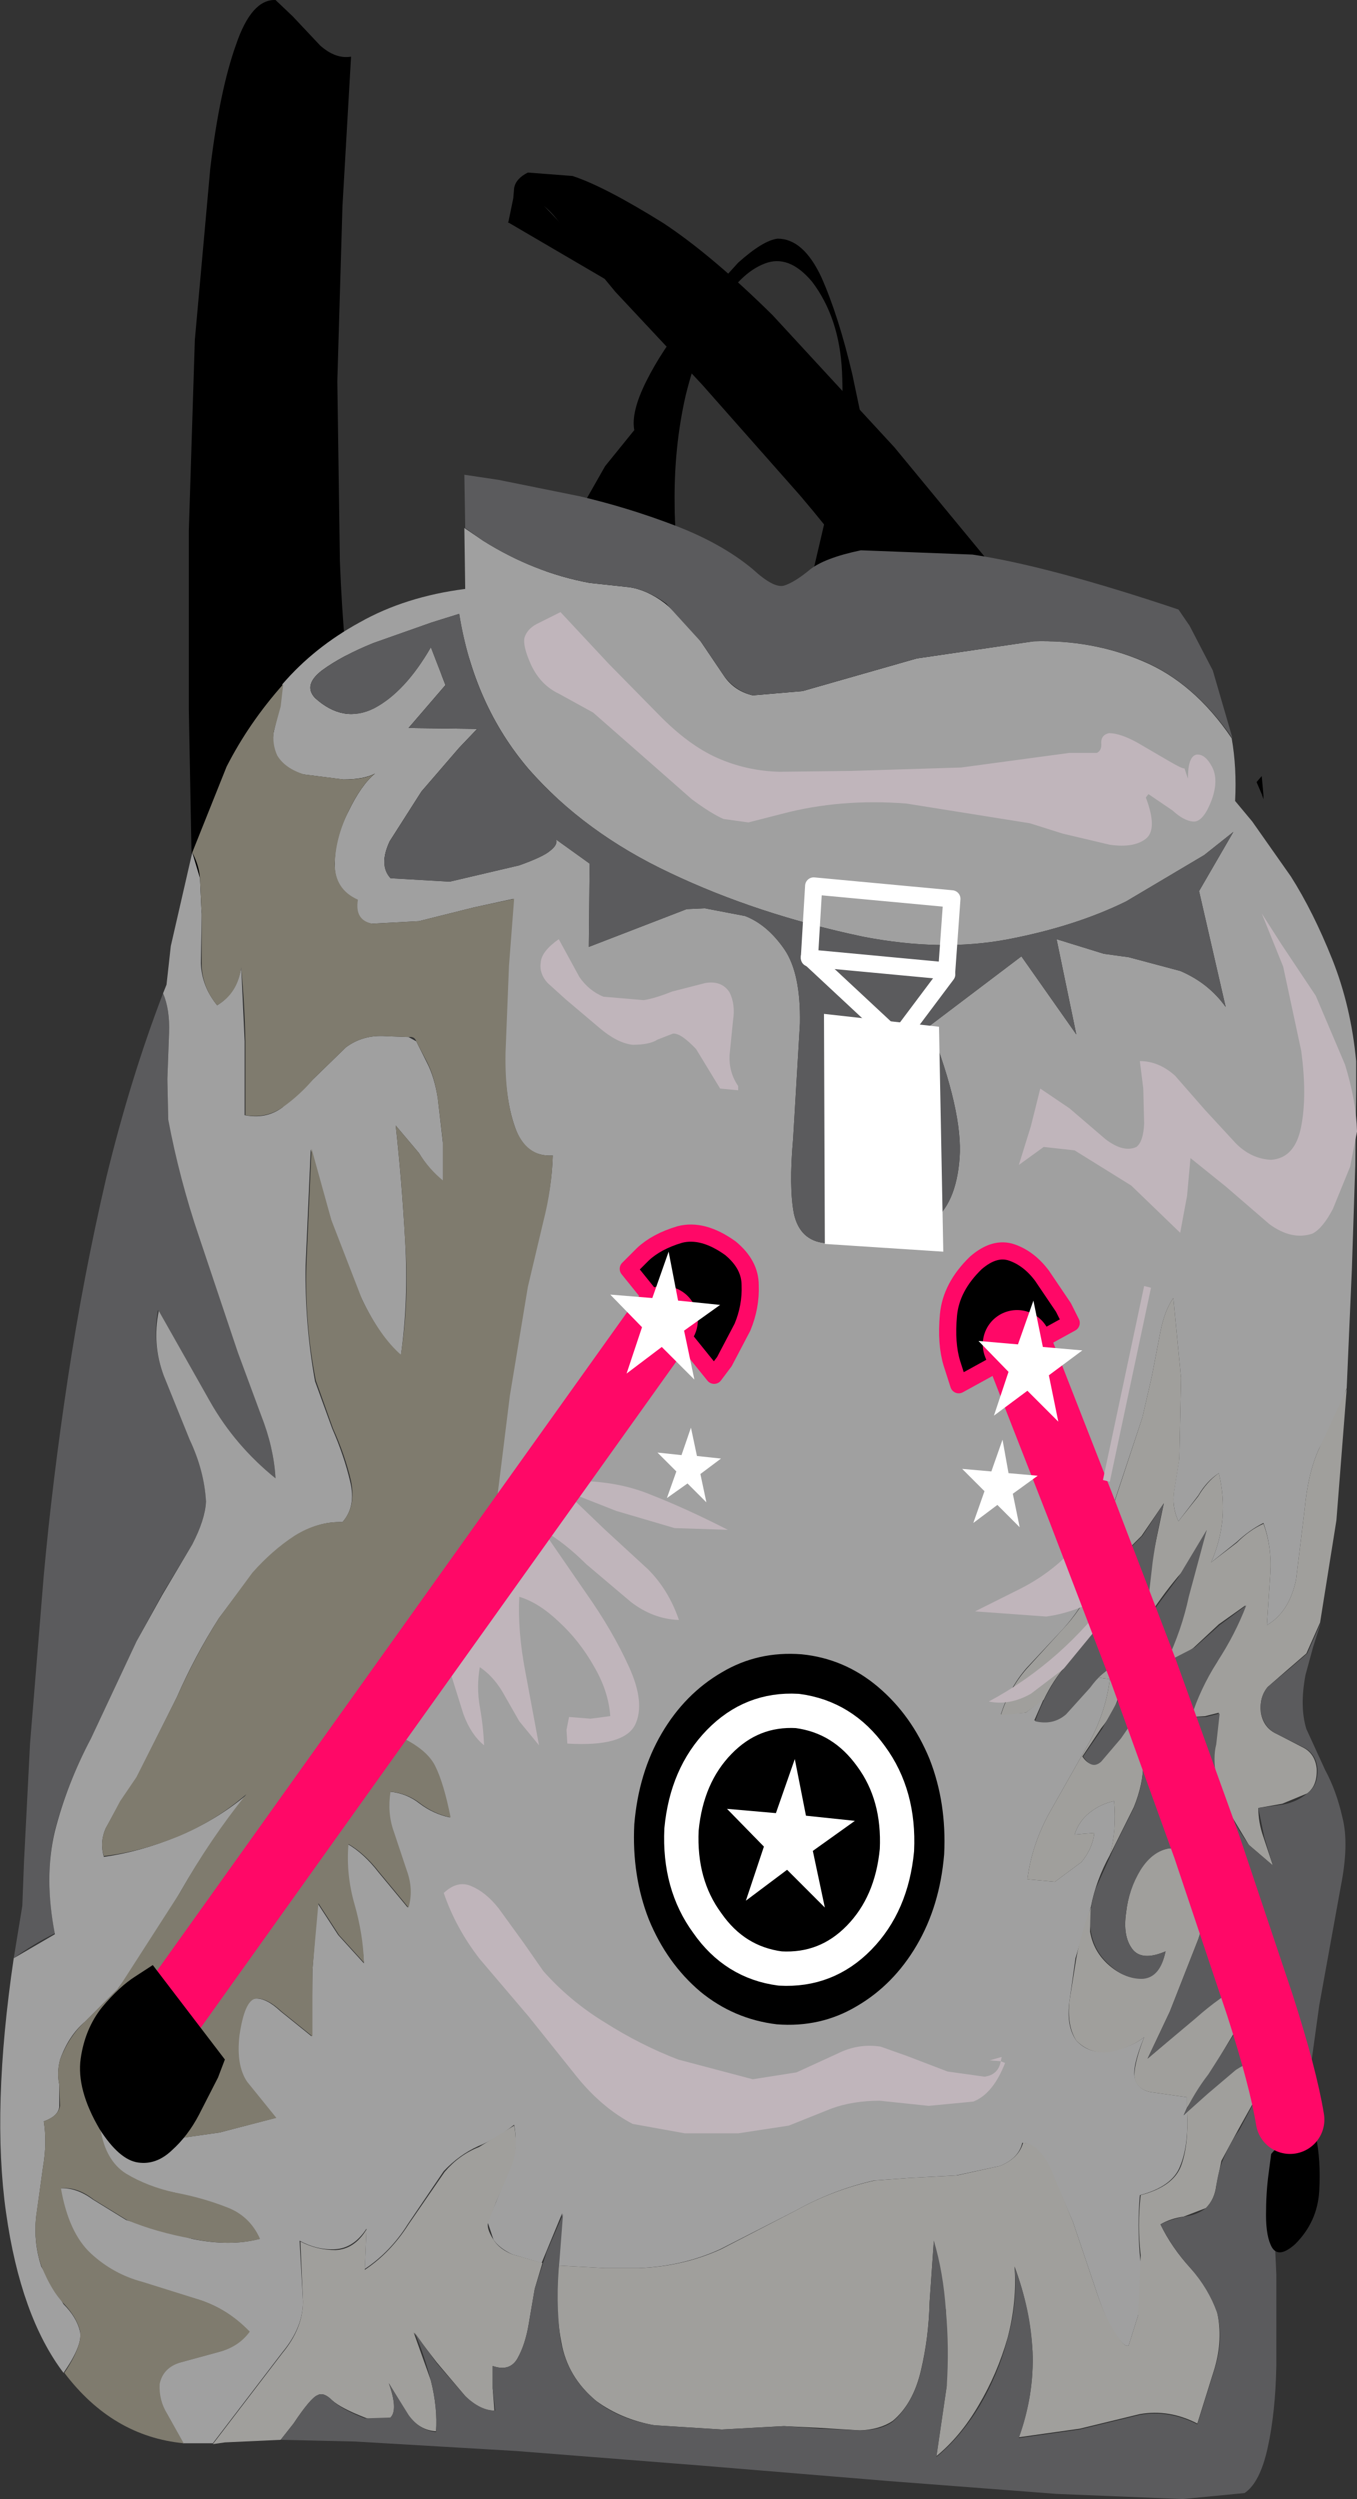
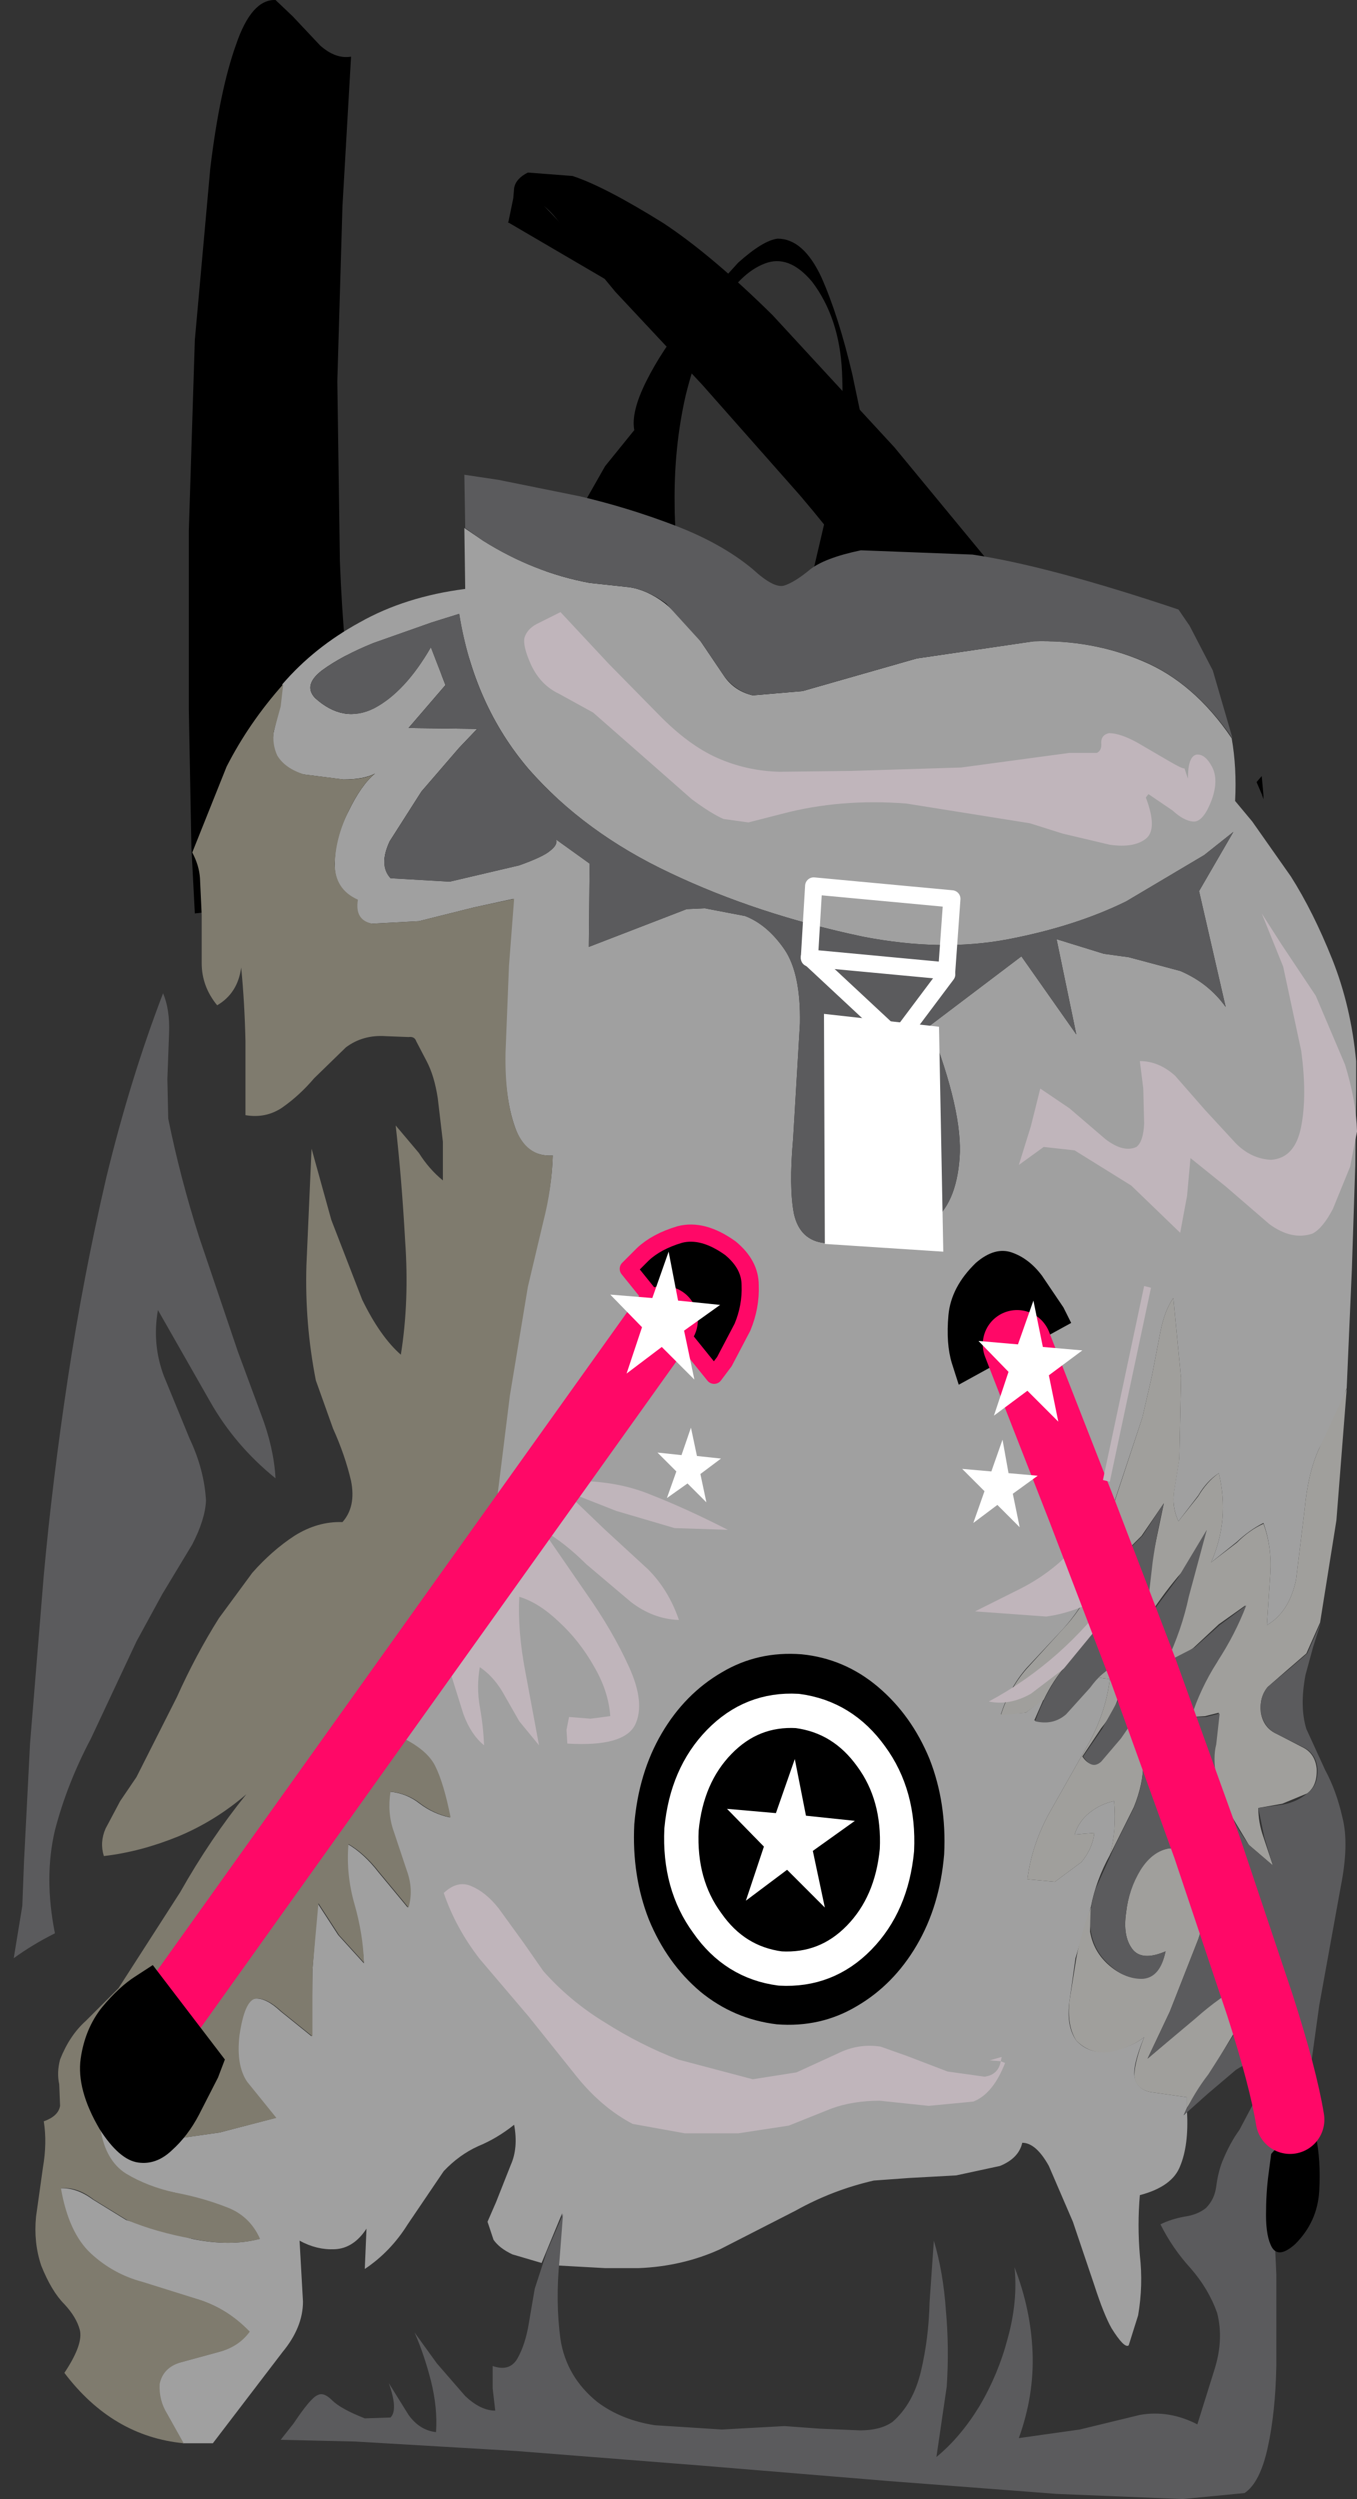
<svg xmlns="http://www.w3.org/2000/svg" height="145.55px" width="79.05px">
  <rect width="100%" height="100%" fill="#333333" stroke="none" />
  <g transform="matrix(1.0, 0.0, 0.0, 1.0, 39.5, 72.75)">
    <path d="M12.6 -46.7 L19.2 -38.7 24.05 -32.4 25.95 -29.85 15.2 -31.0 Q14.4 -33.85 12.2 -37.15 10.0 -40.5 7.1 -43.9 L1.4 -50.35 -3.65 -55.75 -6.5 -59.2 Q-7.65 -60.95 -8.4 -61.0 -9.15 -61.0 -9.5 -60.45 L-9.9 -59.75 -9.6 -61.2 -9.55 -61.8 Q-9.45 -62.35 -8.75 -62.7 L-6.15 -62.5 Q-4.3 -61.9 -0.85 -59.75 1.95 -57.9 5.5 -54.4 L12.6 -46.7" fill="#000000" fill-rule="evenodd" stroke="none" />
    <path d="M9.55 -51.1 Q9.4 -54.25 7.8 -56.35 6.45 -57.95 5.05 -57.4 3.6 -56.85 2.4 -54.8 1.2 -52.75 0.45 -49.75 -0.25 -46.7 -0.2 -43.35 -0.2 -39.95 0.9 -36.75 L7.15 -37.15 7.85 -39.4 9.1 -44.75 Q9.7 -47.9 9.55 -51.1 M-27.25 -62.95 Q-26.7 -67.5 -25.75 -70.15 -24.85 -72.8 -23.45 -72.75 L-22.45 -71.8 -20.85 -70.1 Q-19.95 -69.3 -19.05 -69.45 L-19.55 -60.75 -19.85 -50.55 -19.7 -40.05 Q-19.5 -34.85 -18.85 -30.45 L-9.1 -36.2 -8.55 -35.2 -7.45 -33.25 -6.5 -32.05 Q-6.15 -31.85 -6.5 -33.3 -6.8 -34.75 -8.2 -38.65 L-4.25 -45.6 -2.55 -47.7 Q-2.75 -48.75 -1.85 -50.55 -0.95 -52.35 0.55 -54.2 L3.5 -57.45 Q4.95 -58.75 5.8 -58.85 7.3 -58.85 8.35 -56.6 9.35 -54.35 10.15 -50.95 L11.6 -44.05 Q12.3 -40.6 13.15 -38.15 14.0 -35.7 15.25 -35.4 16.5 -35.05 18.35 -37.95 L17.45 -31.95 Q17.05 -30.15 16.4 -29.8 L14.5 -29.9 11.0 -30.65 5.15 -30.45 Q0.95 -29.7 -3.3 -28.1 L-11.8 -24.65 Q-16.0 -22.85 -20.15 -21.4 -24.25 -19.95 -28.15 -19.55 L-28.35 -23.4 -28.5 -31.4 -28.5 -41.85 -28.15 -52.95 -27.25 -62.95" fill="#000000" fill-rule="evenodd" stroke="none" />
    <path d="M20.0 -17.05 L23.2 -12.5 22.05 -18.05 24.8 -17.2 26.25 -17.0 29.25 -16.2 Q30.9 -15.5 31.9 -14.1 L30.35 -20.85 32.35 -24.3 30.65 -22.95 26.1 -20.25 Q23.15 -18.8 19.25 -18.05 15.35 -17.3 10.75 -18.2 4.6 -19.5 -0.45 -21.9 -5.45 -24.25 -8.7 -27.95 -11.9 -31.7 -12.75 -37.0 L-14.35 -36.5 -17.75 -35.3 Q-19.6 -34.55 -20.75 -33.7 -21.85 -32.85 -21.15 -32.1 -19.5 -30.6 -17.7 -31.5 -15.9 -32.45 -14.4 -35.05 L-13.55 -32.85 -15.7 -30.35 -11.7 -30.3 -12.75 -29.2 -14.95 -26.65 -16.8 -23.75 Q-17.45 -22.35 -16.75 -21.6 L-13.3 -21.4 -9.25 -22.35 Q-7.85 -22.85 -7.45 -23.2 -7.0 -23.55 -7.1 -23.85 L-5.15 -22.45 -5.2 -17.6 0.5 -19.8 1.55 -19.85 3.9 -19.4 Q5.2 -18.9 6.2 -17.45 7.15 -16.05 7.1 -13.15 L6.7 -6.4 Q6.45 -3.6 6.75 -2.05 7.1 -0.5 8.55 -0.35 L11.5 -0.3 Q13.3 -0.45 14.75 -1.55 16.2 -2.6 16.4 -5.3 16.6 -8.0 14.65 -13.0 L20.0 -17.05 M-12.4 -38.45 L-12.45 -42.0 -11.35 -41.25 Q-8.4 -39.4 -5.15 -38.8 L-2.85 -38.55 Q-1.8 -38.4 -0.75 -37.6 0.6 -36.45 1.35 -35.35 L2.7 -33.35 Q3.3 -32.5 4.35 -32.25 L7.25 -32.5 13.9 -34.4 20.7 -35.4 Q24.1 -35.5 27.05 -34.25 30.05 -33.0 32.25 -29.75 32.55 -28.05 32.45 -26.1 L33.45 -24.9 35.7 -21.7 Q37.0 -19.65 38.1 -16.9 39.2 -14.15 39.5 -10.95 L39.5 -9.3 39.45 -4.9 39.25 1.2 38.95 8.1 Q38.35 9.85 37.35 11.6 36.7 13.0 36.5 15.15 L36.0 19.25 Q35.6 21.15 34.3 21.9 L34.5 18.9 Q34.6 17.35 34.1 15.95 33.3 16.35 32.55 17.05 L31.05 18.25 Q32.15 15.75 31.5 13.05 30.8 13.5 30.3 14.35 L29.15 15.85 Q28.75 15.0 28.9 14.05 L29.2 12.2 29.3 7.5 28.85 2.85 Q28.35 3.55 28.1 4.8 L27.6 7.4 27.05 9.8 25.3 15.05 24.95 15.85 24.6 16.95 24.45 18.3 24.1 19.6 Q23.45 21.0 22.4 22.15 L20.3 24.4 Q19.3 25.55 18.8 27.1 L20.25 27.0 21.3 26.2 20.75 27.45 Q22.0 27.7 22.85 26.8 L24.45 24.95 25.15 25.05 Q24.9 27.1 23.8 29.0 L21.65 32.8 Q20.6 34.7 20.35 36.7 L21.95 36.85 23.5 35.7 Q24.15 34.9 24.25 34.0 L23.65 34.05 23.1 34.1 Q23.35 33.3 24.0 32.8 24.65 32.3 25.4 32.15 25.55 33.9 25.15 35.3 24.35 36.75 24.05 38.3 L23.15 41.3 22.8 43.8 Q22.6 45.25 23.2 46.1 24.0 46.95 25.2 46.7 26.4 46.5 27.15 45.9 26.45 47.6 26.6 48.25 26.75 48.95 27.55 49.1 L29.65 49.4 29.65 50.0 29.45 50.45 29.65 50.25 Q29.75 52.2 29.25 53.4 28.8 54.6 26.9 55.1 26.75 56.85 26.9 58.6 27.1 60.35 26.8 62.1 L26.25 63.85 Q26.0 64.05 25.25 62.85 24.8 62.05 24.25 60.35 L23.0 56.65 21.6 53.4 Q20.85 52.05 20.05 52.05 19.85 52.95 18.75 53.4 L16.2 53.95 13.45 54.1 11.4 54.25 Q9.0 54.8 6.85 56.0 L2.45 58.25 Q0.25 59.25 -2.3 59.35 L-4.25 59.35 -6.95 59.2 -6.95 58.75 -6.75 56.15 -7.95 59.05 -9.65 58.55 Q-10.4 58.2 -10.75 57.7 L-11.1 56.65 -10.6 55.5 -9.75 53.35 Q-9.3 52.35 -9.55 51.0 -10.55 51.8 -11.65 52.25 -12.75 52.75 -13.65 53.7 L-15.75 56.8 Q-16.75 58.4 -18.25 59.4 L-18.15 57.05 Q-18.9 58.2 -20.0 58.25 -21.05 58.3 -22.05 57.75 L-21.85 61.3 Q-21.85 62.8 -23.05 64.25 L-27.1 69.55 -28.85 69.55 -29.8 67.85 Q-30.3 67.05 -30.25 66.1 -30.05 65.15 -29.05 64.85 L-26.85 64.25 Q-25.65 63.95 -25.0 63.05 -26.2 61.75 -27.9 61.2 L-31.25 60.2 Q-32.95 59.7 -34.25 58.5 -35.55 57.3 -36.0 54.7 -35.05 54.65 -34.1 55.35 L-32.15 56.55 -28.3 57.65 Q-26.1 58.1 -24.4 57.65 -25.0 56.3 -26.35 55.8 L-29.35 54.95 Q-30.95 54.65 -32.2 53.85 -33.4 53.1 -33.7 51.25 -32.45 52.1 -30.55 52.0 L-26.7 51.45 -23.45 50.6 -25.15 48.5 Q-25.8 47.55 -25.6 45.8 -25.3 43.75 -24.65 43.65 -24.0 43.6 -23.15 44.4 L-21.35 45.85 -21.3 42.0 -21.0 38.1 -19.8 39.95 -18.3 41.6 Q-18.4 39.9 -18.9 38.15 -19.4 36.4 -19.25 34.65 -18.3 35.2 -17.45 36.3 L-15.75 38.35 Q-15.45 37.3 -15.85 36.2 L-16.6 33.95 Q-17.0 32.85 -16.8 31.6 -15.8 31.7 -15.05 32.3 -14.25 32.9 -13.3 33.1 -13.65 31.1 -14.2 30.1 -14.7 29.15 -16.35 28.4 -15.35 27.8 -15.35 27.3 -15.4 26.8 -15.75 26.35 L-16.15 25.4 -16.05 24.15 -15.7 23.25 -14.65 21.9 -12.75 19.8 Q-11.95 18.9 -11.4 17.8 -10.85 16.75 -10.65 15.0 L-9.85 8.55 -8.8 2.2 -7.9 -1.6 Q-7.35 -3.55 -7.3 -5.45 -8.9 -5.35 -9.5 -7.1 -10.1 -8.8 -10.1 -11.45 L-9.9 -16.5 -9.6 -20.4 -11.9 -19.9 -15.1 -19.1 -17.85 -18.95 Q-18.9 -19.15 -18.7 -20.35 -20.05 -20.95 -20.0 -22.45 -20.0 -23.95 -19.2 -25.5 -18.45 -27.05 -17.65 -27.7 -18.3 -27.35 -19.5 -27.35 L-21.85 -27.65 Q-22.95 -28.0 -23.4 -28.75 -23.7 -29.4 -23.55 -30.15 L-23.2 -31.6 -23.05 -32.9 Q-21.2 -35.05 -18.55 -36.5 -15.9 -38.0 -12.4 -38.45" fill="#a0a0a0" fill-rule="evenodd" stroke="none" />
    <path d="M34.1 -26.45 L34.0 -26.5 33.7 -27.2 34.0 -27.55 34.1 -26.45" fill="#000000" fill-rule="evenodd" stroke="none" />
    <path d="M34.1 -26.2 L34.0 -26.5 34.1 -26.45 34.1 -26.2" fill="#000000" fill-rule="evenodd" stroke="none" />
    <path d="M32.3 -29.75 Q30.05 -33.0 27.1 -34.25 24.1 -35.5 20.75 -35.4 L13.9 -34.4 7.25 -32.5 4.35 -32.25 Q3.35 -32.5 2.7 -33.35 L1.35 -35.35 -0.7 -37.6 Q-1.8 -38.4 -2.85 -38.55 L-5.15 -38.8 Q-8.4 -39.4 -11.35 -41.25 L-12.4 -42.0 -12.45 -45.1 -10.45 -44.8 -5.75 -43.85 Q-2.95 -43.2 -0.2 -42.15 2.55 -41.1 4.35 -39.6 5.6 -38.45 6.2 -38.65 6.8 -38.85 7.65 -39.55 8.5 -40.25 10.65 -40.7 L17.15 -40.45 Q21.55 -39.8 29.15 -37.25 L29.8 -36.3 31.15 -33.7 32.3 -29.75" fill="#5b5b5d" fill-rule="evenodd" stroke="none" />
    <path d="M38.95 8.15 L38.35 15.8 37.4 21.75 36.6 23.55 35.5 24.5 34.35 25.5 Q33.85 26.1 33.95 27.0 34.1 27.9 34.9 28.25 L36.35 29.0 Q37.1 29.35 37.2 30.25 37.25 31.25 36.65 31.7 L35.2 32.3 33.8 32.55 Q33.8 33.4 34.1 34.25 L34.65 35.9 33.25 34.7 32.05 32.7 31.3 30.75 Q31.1 29.6 31.3 28.85 L31.5 27.0 30.7 27.2 29.85 27.25 Q30.35 25.65 31.4 24.05 L33.05 20.75 31.5 21.85 30.05 23.2 Q29.3 23.8 28.4 24.0 29.3 22.15 29.7 20.2 30.1 18.3 30.8 16.35 30.15 17.95 29.1 19.1 28.1 20.3 27.25 21.65 27.35 19.95 27.6 18.15 L28.3 14.8 27.0 16.7 25.5 18.2 25.5 17.7 Q24.9 18.1 24.8 18.45 L24.8 19.25 24.9 20.2 24.8 21.35 24.65 21.8 24.05 22.45 22.6 24.25 Q21.85 25.1 21.3 26.25 L20.25 27.0 18.8 27.15 Q19.3 25.6 20.3 24.45 L22.4 22.15 Q23.45 21.05 24.1 19.65 L24.45 18.35 24.6 17.0 24.95 15.85 25.3 15.1 27.05 9.8 27.6 7.4 28.1 4.8 Q28.35 3.55 28.85 2.85 L29.3 7.5 29.2 12.25 28.9 14.1 Q28.75 15.0 29.15 15.85 L30.3 14.4 Q30.8 13.55 31.5 13.05 32.15 15.75 31.05 18.25 L32.55 17.1 Q33.3 16.35 34.1 16.0 34.6 17.35 34.5 18.9 L34.3 21.9 Q35.6 21.15 36.0 19.25 L36.5 15.15 Q36.7 13.0 37.35 11.6 L38.95 8.15" fill="#a09f9c" fill-rule="evenodd" stroke="none" />
    <path d="M27.1 29.9 Q27.1 31.15 26.55 32.5 L25.15 35.3 Q25.55 33.85 25.4 32.15 24.65 32.3 24.0 32.8 23.35 33.3 23.1 34.1 L23.65 34.05 24.25 34.0 Q24.15 34.9 23.5 35.7 L21.95 36.85 20.35 36.7 Q20.6 34.7 21.65 32.8 L23.8 29.0 Q24.9 27.1 25.15 25.05 L24.45 24.95 25.4 24.2 Q25.95 25.15 25.65 26.1 25.35 27.05 24.65 27.9 L23.55 29.55 Q24.05 30.3 24.65 29.8 L25.75 28.45 26.65 27.2 27.1 29.9" fill="#a09f9c" fill-rule="evenodd" stroke="none" />
    <path d="M30.3 40.2 L28.65 44.4 27.35 47.15 30.15 44.75 Q31.5 43.55 33.1 42.7 33.05 44.3 32.45 45.55 L31.1 47.8 29.65 50.0 29.65 49.4 27.55 49.1 Q26.75 48.95 26.6 48.3 26.5 47.6 27.15 45.9 26.4 46.5 25.2 46.75 24.05 46.95 23.2 46.1 22.65 45.25 22.8 43.8 L23.2 41.3 Q23.5 39.7 24.05 38.35 L24.0 39.75 Q24.2 40.95 25.15 41.75 26.1 42.55 27.1 42.45 28.05 42.4 28.4 40.9 27.0 41.5 26.45 40.75 25.9 40.0 26.1 38.65 26.25 37.3 26.9 36.15 27.6 35.05 28.6 34.9 30.6 34.85 30.85 36.4 31.05 37.95 30.3 40.2" fill="#a09f9c" fill-rule="evenodd" stroke="none" />
-     <path d="M-9.55 51.05 Q-9.3 52.4 -9.7 53.4 L-10.6 55.5 -11.05 56.65 Q-11.2 57.0 -10.75 57.7 -10.4 58.25 -9.65 58.55 L-7.9 59.05 -8.35 60.55 -8.7 62.6 Q-8.9 63.8 -9.35 64.6 -9.8 65.4 -10.8 65.05 L-10.8 66.35 -10.7 67.65 Q-11.55 67.65 -12.4 66.8 L-14.05 64.85 -15.4 63.1 -14.4 65.9 Q-14.0 67.5 -14.1 68.85 -15.05 68.8 -15.75 67.9 L-16.85 66.05 Q-16.3 67.6 -16.75 68.05 -17.2 68.45 -18.25 68.05 -19.65 67.5 -20.15 67.05 -20.65 66.55 -21.0 66.75 -21.4 66.9 -22.4 68.4 L-23.15 69.35 -26.4 69.5 -27.1 69.6 -23.05 64.3 Q-21.85 62.85 -21.85 61.3 L-22.0 57.8 Q-21.05 58.3 -19.95 58.3 -18.85 58.25 -18.15 57.1 L-18.25 59.45 Q-16.75 58.45 -15.7 56.8 L-13.6 53.75 Q-12.75 52.75 -11.6 52.3 L-9.55 51.05" fill="#a09f9c" fill-rule="evenodd" stroke="none" />
-     <path d="M33.6 49.55 L32.65 51.25 31.65 53.1 31.35 54.55 Q31.25 55.35 30.75 55.85 L29.45 56.35 Q28.7 56.45 28.1 56.8 28.75 58.15 29.85 59.35 30.9 60.5 31.4 61.9 31.75 63.5 31.25 65.2 L30.25 68.4 Q28.6 67.55 26.9 67.85 L23.4 68.7 19.85 69.2 Q20.75 66.7 20.65 64.2 20.5 61.7 19.6 59.25 19.75 61.3 19.2 63.4 18.6 65.5 17.5 67.35 16.45 69.15 15.05 70.3 L15.65 66.2 15.6 61.8 14.9 57.75 14.65 61.35 Q14.6 63.4 14.15 65.3 13.7 67.25 12.5 68.25 11.75 68.75 10.6 68.8 L8.2 68.65 6.15 68.55 2.55 68.75 -1.4 68.5 Q-3.3 68.15 -4.75 67.1 -6.45 65.7 -6.8 63.65 -7.2 61.6 -6.95 59.2 L-4.25 59.35 -2.25 59.35 Q0.3 59.25 2.5 58.25 L6.85 56.0 Q9.0 54.8 11.45 54.25 L13.45 54.1 16.25 53.95 18.75 53.4 Q19.85 52.95 20.1 52.05 20.9 52.05 21.65 53.4 L23.0 56.65 24.25 60.35 Q24.8 62.05 25.3 62.85 26.0 64.05 26.25 63.85 L26.8 62.1 26.95 58.6 Q26.75 56.85 26.95 55.1 28.85 54.6 29.3 53.4 29.75 52.2 29.65 50.25 L31.8 48.3 Q33.05 47.25 34.1 47.15 34.05 48.65 33.6 49.55" fill="#a09f9c" fill-rule="evenodd" stroke="none" />
    <path d="M-2.75 20.55 L-5.35 18.35 Q-6.6 17.1 -7.9 16.35 L-5.35 20.05 Q-3.8 22.25 -2.85 24.35 -1.9 26.45 -2.5 27.7 -3.15 29.0 -6.45 28.8 L-6.5 28.0 -6.35 27.25 -5.1 27.35 -3.95 27.2 Q-4.05 25.75 -4.9 24.3 -5.75 22.8 -6.95 21.7 -8.1 20.6 -9.25 20.25 -9.35 22.25 -8.9 24.6 L-8.1 28.9 -9.25 27.5 -10.25 25.75 Q-10.8 24.85 -11.55 24.35 -11.75 25.5 -11.55 26.65 -11.35 27.75 -11.3 28.9 -12.05 28.3 -12.5 27.1 L-13.25 24.7 -14.05 24.5 Q-14.15 22.7 -13.3 21.55 -12.45 20.4 -11.2 19.55 L-8.95 17.85 Q-8.25 17.2 -8.05 16.75 L-7.9 16.35 -7.8 15.85 -7.35 14.5 -6.65 12.95 Q-6.35 12.35 -5.2 12.55 L-6.35 13.5 Q-3.65 13.45 -1.6 14.3 0.45 15.1 2.9 16.35 L-0.2 16.25 -3.6 15.25 -6.65 14.05 -4.25 16.35 -1.75 18.65 Q-0.55 19.85 0.05 21.6 -1.45 21.55 -2.75 20.55" fill="#c0b5bb" fill-rule="evenodd" stroke="none" />
    <path d="M23.75 16.15 L23.65 16.35 23.9 16.75 24.25 17.0 Q24.5 18.3 25.1 18.95 L25.8 20.15 Q25.9 20.75 24.8 22.1 L22.85 24.15 20.55 25.9 Q19.3 26.6 18.1 26.35 22.4 24.05 25.45 19.85 23.35 21.15 21.45 21.4 L17.3 21.1 19.9 19.8 Q21.1 19.2 22.1 18.35 23.0 17.6 23.75 16.15" fill="#c0b5bb" fill-rule="evenodd" stroke="none" />
    <path d="M-6.7 56.15 L-6.35 53.55 -5.7 51.55 Q-5.6 52.65 -5.9 53.85 L-6.7 56.15" fill="#a0a0a0" fill-rule="evenodd" stroke="none" />
    <path d="M38.6 37.15 L37.35 44.05 36.65 49.1 36.4 51.1 34.5 53.6 34.65 55.4 34.85 59.7 34.85 65.05 Q34.8 67.75 34.35 69.8 33.9 71.85 33.0 72.45 L29.4 72.8 22.05 72.5 12.25 71.75 1.35 70.85 -9.45 70.0 -18.8 69.45 -23.15 69.35 -22.4 68.4 Q-21.4 66.9 -21.0 66.75 -20.65 66.55 -20.15 67.05 -19.65 67.55 -18.25 68.1 L-16.75 68.05 Q-16.3 67.6 -16.85 66.05 L-15.7 67.9 Q-15.05 68.8 -14.1 68.9 -14.0 67.5 -14.4 65.9 -14.8 64.35 -15.35 63.1 L-14.05 64.9 -12.4 66.8 Q-11.5 67.65 -10.65 67.65 L-10.8 66.35 -10.8 65.05 Q-9.8 65.4 -9.35 64.6 -8.9 63.8 -8.7 62.6 L-8.35 60.55 -7.65 58.4 -6.7 56.2 -6.9 58.8 Q-7.15 61.3 -6.85 63.5 -6.5 65.7 -4.7 67.15 -3.3 68.2 -1.35 68.5 L2.55 68.75 6.2 68.55 8.25 68.7 10.6 68.8 Q11.8 68.8 12.5 68.3 13.7 67.25 14.15 65.35 14.6 63.45 14.65 61.35 L14.9 57.75 Q15.45 59.6 15.6 61.8 15.8 64.0 15.65 66.25 L15.05 70.35 Q16.45 69.2 17.55 67.4 18.65 65.55 19.2 63.45 19.8 61.3 19.6 59.3 20.55 61.75 20.65 64.25 20.75 66.75 19.85 69.25 L23.4 68.75 26.9 67.9 Q28.6 67.6 30.25 68.45 L31.25 65.25 Q31.8 63.5 31.4 61.95 30.9 60.55 29.85 59.35 28.8 58.2 28.1 56.8 28.7 56.5 29.5 56.35 30.25 56.25 30.75 55.85 31.25 55.35 31.35 54.6 31.45 53.8 31.7 53.15 32.15 52.05 32.7 51.3 L33.6 49.6 Q34.05 48.65 34.1 47.2 33.35 47.25 32.5 47.8 L30.85 49.2 29.45 50.45 Q30.05 49.15 30.9 48.05 L32.4 45.7 Q33.05 44.45 33.1 42.7 31.55 43.55 30.15 44.8 L27.35 47.15 28.65 44.4 30.3 40.2 Q31.05 38.0 30.85 36.4 30.6 34.85 28.65 34.9 27.65 35.05 26.95 36.15 26.25 37.3 26.1 38.65 25.9 40.0 26.45 40.75 27.0 41.5 28.4 40.9 28.1 42.4 27.1 42.5 26.1 42.55 25.2 41.75 24.25 40.95 24.05 39.75 23.9 38.45 24.35 37.2 L25.45 34.75 26.55 32.55 Q27.1 31.2 27.1 29.95 27.1 28.7 26.7 27.2 L25.8 28.5 24.65 29.85 Q24.1 30.35 23.6 29.55 L24.7 27.95 25.7 26.15 Q26.0 25.2 25.45 24.25 24.65 24.65 24.0 25.55 L22.6 27.1 Q21.85 27.75 20.8 27.5 21.4 25.85 22.25 24.7 L24.1 22.45 24.65 21.8 24.85 21.35 24.95 20.25 24.8 18.85 Q24.65 18.3 25.55 17.7 25.45 17.95 25.5 18.25 L27.05 16.7 28.3 14.8 Q27.9 16.45 27.65 18.2 L27.25 21.65 29.15 19.1 30.8 16.35 29.75 20.25 Q29.35 22.15 28.45 24.05 L30.1 23.2 31.55 21.9 33.1 20.75 Q32.45 22.45 31.4 24.05 30.4 25.65 29.9 27.25 L30.75 27.25 31.55 27.05 31.35 28.85 Q31.15 29.6 31.35 30.75 31.55 31.65 32.1 32.75 32.6 33.8 33.25 34.7 L34.65 35.9 34.15 34.25 33.8 32.55 35.25 32.35 Q36.05 32.2 36.65 31.7 37.3 31.25 37.25 30.25 37.15 29.35 36.4 29.0 L34.9 28.25 Q34.15 27.9 33.95 27.0 33.85 26.1 34.35 25.5 L35.55 24.5 36.65 23.55 37.45 21.75 37.0 23.15 36.55 24.8 Q36.2 26.65 36.6 27.95 L37.7 30.35 Q38.35 31.55 38.7 33.1 39.1 34.65 38.6 37.15" fill="#5b5b5d" fill-rule="evenodd" stroke="none" />
    <path d="M-30.0 -14.9 Q-29.6 -13.95 -29.65 -12.6 L-29.75 -9.9 -29.7 -7.6 Q-29.0 -4.15 -27.9 -0.7 L-25.65 5.95 -24.3 9.6 Q-23.55 11.55 -23.45 13.35 -25.8 11.45 -27.25 8.9 L-30.3 3.55 Q-30.65 5.55 -29.95 7.4 L-28.45 11.05 Q-27.6 12.85 -27.5 14.65 -27.55 15.75 -28.3 17.2 L-30.05 20.1 -31.55 22.85 -34.2 28.5 Q-35.6 31.15 -36.3 33.85 -36.95 36.6 -36.3 39.85 -37.6 40.5 -38.7 41.3 L-38.2 38.25 -38.1 35.65 -37.75 28.8 -36.95 19.0 Q-36.45 13.5 -35.55 7.55 -34.65 1.6 -33.3 -4.2 -31.9 -9.95 -30.0 -14.9" fill="#5b5b5d" fill-rule="evenodd" stroke="none" />
-     <path d="M-15.7 -12.35 L-15.25 -12.1 -14.65 -10.9 Q-14.2 -10.05 -14.0 -8.8 L-13.7 -6.2 -13.7 -3.95 Q-14.5 -4.6 -15.1 -5.6 L-16.45 -7.2 Q-16.1 -4.05 -15.9 -0.5 -15.7 3.05 -16.15 6.2 -17.35 5.15 -18.4 2.95 -19.45 0.75 -20.2 -1.65 L-21.4 -5.8 -21.7 0.95 Q-21.75 4.35 -21.15 7.7 L-20.15 10.45 Q-19.45 12.05 -19.1 13.55 -18.75 15.0 -19.55 15.9 -21.0 15.85 -22.35 16.75 -23.65 17.6 -24.8 18.9 L-26.75 21.5 Q-28.15 23.7 -29.2 26.1 L-31.55 30.8 -32.5 32.2 -33.35 33.75 Q-33.7 34.55 -33.45 35.4 -31.3 35.1 -29.15 34.2 -26.95 33.3 -25.15 31.8 -27.25 34.4 -29.0 37.45 -30.75 40.5 -32.65 43.1 L-34.55 45.0 Q-35.5 45.8 -36.0 47.2 -36.2 47.95 -36.05 48.65 L-36.05 49.95 Q-36.1 50.5 -36.95 50.8 -36.75 52.05 -37.0 53.5 L-37.4 56.4 Q-37.55 57.85 -37.1 59.25 L-35.8 61.45 Q-35.05 62.2 -34.85 63.0 -34.65 63.75 -35.7 65.3 L-35.8 65.45 Q-38.3 62.15 -39.15 56.1 -40.0 50.1 -38.7 41.3 L-36.3 39.9 Q-36.95 36.6 -36.3 33.9 -35.6 31.15 -34.2 28.5 L-31.55 22.85 -30.05 20.15 -28.3 17.2 Q-27.55 15.75 -27.5 14.7 -27.6 12.9 -28.45 11.1 L-29.95 7.4 Q-30.65 5.55 -30.25 3.6 L-27.25 8.9 Q-25.8 11.45 -23.45 13.35 -23.55 11.55 -24.3 9.65 L-25.65 6.0 -27.9 -0.7 Q-29.05 -4.1 -29.7 -7.55 L-29.75 -9.9 -29.65 -12.6 Q-29.6 -13.95 -30.0 -14.9 L-29.8 -15.4 -29.55 -17.65 -28.3 -23.1 -27.85 -21.6 -27.75 -19.45 -27.8 -16.65 Q-27.75 -15.3 -26.85 -14.2 -25.7 -14.9 -25.45 -16.4 L-25.25 -12.1 -25.25 -7.8 Q-24.0 -7.55 -23.05 -8.25 L-21.2 -9.95 -19.35 -11.75 Q-18.35 -12.5 -17.0 -12.4 L-15.7 -12.35" fill="#a0a0a0" fill-rule="evenodd" stroke="none" />
    <path d="M-10.05 -11.45 Q-10.1 -8.8 -9.5 -7.1 -8.85 -5.35 -7.3 -5.45 -7.35 -3.55 -7.85 -1.6 L-8.75 2.2 -9.8 8.55 -10.6 15.0 Q-10.8 16.75 -11.35 17.8 -11.9 18.9 -12.75 19.8 L-14.6 21.9 -15.65 23.25 -16.05 24.15 -16.1 25.4 -15.7 26.35 Q-15.35 26.8 -15.3 27.3 -15.3 27.8 -16.3 28.35 -14.65 29.1 -14.15 30.1 -13.65 31.1 -13.25 33.1 -14.2 32.9 -15.0 32.3 -15.75 31.7 -16.75 31.6 -16.95 32.85 -16.55 33.95 L-15.8 36.2 Q-15.4 37.3 -15.7 38.35 L-17.4 36.3 Q-18.25 35.2 -19.2 34.65 -19.35 36.4 -18.85 38.15 -18.35 39.9 -18.3 41.55 L-19.75 39.95 -20.95 38.1 -21.3 42.0 -21.3 45.85 -23.1 44.4 Q-23.95 43.6 -24.6 43.65 -25.25 43.75 -25.55 45.8 -25.75 47.55 -25.1 48.5 L-23.4 50.6 -26.7 51.45 -30.5 52.0 Q-32.4 52.1 -33.65 51.25 -33.35 53.1 -32.15 53.85 -30.9 54.6 -29.3 54.95 -27.7 55.25 -26.3 55.8 -24.95 56.3 -24.35 57.65 -26.1 58.1 -28.25 57.65 -30.45 57.25 -32.1 56.55 L-34.05 55.35 Q-35.0 54.6 -35.95 54.7 -35.5 57.3 -34.2 58.5 -32.9 59.7 -31.2 60.15 L-27.85 61.2 Q-26.2 61.75 -24.95 63.05 -25.6 63.95 -26.8 64.25 L-29.0 64.85 Q-30.0 65.15 -30.2 66.1 -30.25 67.05 -29.75 67.85 L-28.8 69.55 Q-32.95 69.15 -35.75 65.45 L-35.65 65.3 Q-34.65 63.75 -34.85 62.95 -35.05 62.2 -35.75 61.45 -36.5 60.7 -37.1 59.2 -37.55 57.85 -37.4 56.35 L-37.0 53.5 Q-36.75 52.05 -36.95 50.8 -36.1 50.5 -36.0 49.9 L-36.05 48.65 Q-36.2 47.95 -36.0 47.2 -35.45 45.8 -34.5 44.95 L-32.6 43.05 -29.0 37.45 Q-27.25 34.35 -25.15 31.75 -26.95 33.3 -29.1 34.2 -31.3 35.1 -33.45 35.35 -33.7 34.55 -33.35 33.75 L-32.5 32.15 -31.55 30.75 -29.2 26.1 Q-28.1 23.65 -26.75 21.5 L-24.8 18.85 Q-23.65 17.55 -22.35 16.7 -21.0 15.85 -19.55 15.9 -18.75 15.0 -19.05 13.5 -19.4 12.0 -20.1 10.45 L-21.1 7.65 Q-21.75 4.35 -21.65 0.95 L-21.35 -5.85 -20.2 -1.7 -18.4 2.95 Q-17.35 5.1 -16.15 6.15 -15.65 3.05 -15.9 -0.5 -16.1 -4.1 -16.45 -7.2 L-15.1 -5.6 Q-14.5 -4.65 -13.7 -4.0 L-13.7 -6.25 -14.0 -8.8 Q-14.2 -10.1 -14.65 -10.95 L-15.25 -12.1 Q-15.35 -12.4 -15.7 -12.35 L-17.0 -12.4 Q-18.35 -12.5 -19.35 -11.75 L-21.2 -9.95 Q-22.05 -8.95 -23.05 -8.25 -24.0 -7.6 -25.2 -7.8 L-25.2 -12.1 Q-25.25 -14.35 -25.45 -16.4 -25.65 -14.9 -26.85 -14.2 -27.75 -15.3 -27.75 -16.65 L-27.75 -19.45 -27.85 -21.6 Q-27.9 -22.35 -28.3 -23.1 L-26.3 -28.1 Q-25.0 -30.65 -23.0 -32.9 L-23.15 -31.6 -23.55 -30.15 Q-23.65 -29.4 -23.35 -28.75 -22.9 -28.0 -21.8 -27.65 L-19.45 -27.35 Q-18.25 -27.35 -17.65 -27.7 -18.45 -27.05 -19.2 -25.5 -19.95 -23.95 -20.0 -22.45 -20.0 -20.95 -18.65 -20.35 -18.85 -19.15 -17.8 -18.95 L-15.1 -19.1 -11.9 -19.9 -9.55 -20.4 -9.85 -16.5 -10.05 -11.45" fill="#7f7b6e" fill-rule="evenodd" stroke="none" />
    <path d="M-7.1 -23.85 L-8.0 -24.5 -7.6 -24.35 -7.1 -23.85" fill="#a0a0a0" fill-rule="evenodd" stroke="none" />
    <path d="M20.0 -17.05 L14.65 -13.0 Q16.6 -8.0 16.4 -5.3 16.2 -2.6 14.75 -1.55 13.3 -0.45 11.5 -0.3 L8.55 -0.35 Q7.1 -0.5 6.75 -2.05 6.45 -3.6 6.7 -6.4 L7.1 -13.15 Q7.15 -16.05 6.2 -17.45 5.2 -18.9 3.9 -19.4 L1.55 -19.85 0.5 -19.8 -5.2 -17.6 -5.15 -22.45 -7.1 -23.85 Q-7.0 -23.55 -7.45 -23.2 -7.85 -22.85 -9.25 -22.35 L-13.3 -21.4 -16.75 -21.6 Q-17.45 -22.35 -16.8 -23.75 L-14.95 -26.65 -12.75 -29.2 -11.7 -30.3 -15.7 -30.35 -13.55 -32.85 -14.4 -35.05 Q-15.9 -32.45 -17.7 -31.5 -19.5 -30.6 -21.15 -32.1 -21.85 -32.85 -20.75 -33.7 -19.6 -34.55 -17.75 -35.3 L-14.35 -36.5 -12.75 -37.0 Q-11.9 -31.7 -8.7 -27.95 -5.45 -24.25 -0.45 -21.9 4.6 -19.5 10.75 -18.2 15.35 -17.3 19.25 -18.05 23.15 -18.8 26.1 -20.25 L30.65 -22.95 32.35 -24.3 30.35 -20.85 31.9 -14.1 Q30.9 -15.5 29.25 -16.2 L26.25 -17.0 24.8 -17.2 22.05 -18.05 23.2 -12.5 20.0 -17.05" fill="#5b5b5d" fill-rule="evenodd" stroke="none" />
    <path d="M22.9 4.3 L16.35 7.9 15.95 6.65 Q15.6 5.5 15.75 3.85 15.9 2.2 17.35 0.8 18.45 -0.15 19.45 0.2 20.45 0.55 21.2 1.55 L22.45 3.4 22.9 4.3" fill="#000000" fill-rule="evenodd" stroke="none" />
-     <path d="M22.9 4.3 L16.35 7.9 15.95 6.65 Q15.6 5.5 15.75 3.85 15.9 2.2 17.35 0.8 18.45 -0.15 19.45 0.2 20.45 0.55 21.2 1.55 L22.45 3.4 22.9 4.3 Z" fill="none" stroke="#ff0867" stroke-linecap="round" stroke-linejoin="round" stroke-width="1.0" />
    <path d="M2.1 7.35 L-2.9 1.15 -2.05 0.3 Q-1.25 -0.45 0.1 -0.85 1.45 -1.2 3.05 -0.05 4.2 0.9 4.2 2.1 4.25 3.35 3.75 4.55 L2.7 6.55 2.1 7.35" fill="#000000" fill-rule="evenodd" stroke="none" />
    <path d="M2.1 7.35 L-2.9 1.15 -2.05 0.3 Q-1.25 -0.45 0.1 -0.85 1.45 -1.2 3.05 -0.05 4.2 0.9 4.2 2.1 4.25 3.35 3.75 4.55 L2.7 6.55 2.1 7.35 Z" fill="none" stroke="#ff0867" stroke-linecap="round" stroke-linejoin="round" stroke-width="1.0" />
    <path d="M-0.85 4.15 L-30.05 45.05" fill="none" stroke="#ff0867" stroke-linecap="round" stroke-linejoin="round" stroke-width="4.0" />
    <path d="M36.75 50.2 L37.15 51.65 Q37.45 53.05 37.35 54.85 37.25 56.65 35.95 57.95 35.0 58.8 34.6 58.15 34.25 57.55 34.25 56.25 34.25 54.95 34.4 53.85 L34.55 52.7 36.75 50.2" fill="#000000" fill-rule="evenodd" stroke="none" />
    <path d="M19.75 5.55 L20.8 8.25 23.5 15.15 27.1 24.55 30.8 34.8 33.9 44.05 Q35.25 48.25 35.65 50.7" fill="none" stroke="#ff0867" stroke-linecap="round" stroke-linejoin="round" stroke-width="4.0" />
    <path d="M-34.8 47.15 Q-34.55 45.4 -33.55 44.15 -32.55 42.95 -31.6 42.35 L-30.6 41.7 -26.4 47.2 -26.8 48.25 -27.9 50.4 Q-28.55 51.65 -29.5 52.5 -30.4 53.35 -31.45 53.2 -32.55 53.05 -33.7 51.25 -35.05 48.95 -34.8 47.15" fill="#000000" fill-rule="evenodd" stroke="none" />
    <path d="M11.65 25.5 Q13.6 27.15 14.65 29.7 15.65 32.25 15.5 35.25 15.25 38.25 13.9 40.55 12.55 42.85 10.4 44.1 8.3 45.35 5.75 45.15 3.25 44.85 1.3 43.25 -0.65 41.6 -1.7 39.05 -2.7 36.5 -2.55 33.5 -2.3 30.5 -0.95 28.2 0.4 25.9 2.55 24.65 4.65 23.4 7.2 23.6 9.7 23.85 11.65 25.5" fill="#000000" fill-rule="evenodd" stroke="none" />
    <path d="M0.2 33.8 Q0.5 30.65 2.4 28.7 4.3 26.75 6.95 26.9 9.6 27.25 11.25 29.55 12.9 31.8 12.75 35.0 12.45 38.15 10.55 40.1 8.65 42.05 5.95 41.9 3.3 41.55 1.7 39.25 0.05 37.0 0.2 33.8" fill="#000000" fill-rule="evenodd" stroke="none" />
    <path d="M0.2 33.8 Q0.05 37.0 1.7 39.25 3.3 41.55 5.95 41.9 8.65 42.05 10.55 40.1 12.45 38.15 12.75 35.0 12.9 31.8 11.25 29.55 9.6 27.25 6.95 26.9 4.3 26.75 2.4 28.7 0.5 30.65 0.2 33.8 Z" fill="none" stroke="#ffffff" stroke-linecap="round" stroke-linejoin="round" stroke-width="2.0" />
    <path d="M6.8 29.7 L7.45 33.0 10.3 33.3 7.85 35.05 8.55 38.35 6.35 36.15 3.95 37.95 5.0 34.8 2.85 32.6 5.7 32.85 6.8 29.7" fill="#ffffff" fill-rule="evenodd" stroke="none" />
    <path d="M20.7 3.0 L21.25 5.7 23.55 5.9 21.6 7.35 22.15 10.05 20.35 8.25 18.4 9.7 19.25 7.15 17.5 5.35 19.8 5.55 20.7 3.0" fill="#ffffff" fill-rule="evenodd" stroke="none" />
    <path d="M-0.55 0.15 L0.0 3.0 2.45 3.25 0.35 4.75 0.95 7.6 -0.95 5.7 -3.0 7.25 -2.1 4.55 -3.95 2.65 -1.5 2.85 -0.55 0.15" fill="#ffffff" fill-rule="evenodd" stroke="none" />
    <path d="M19.25 13.05 L20.95 13.2 19.5 14.25 19.9 16.2 18.6 14.9 17.2 15.95 17.85 14.1 16.55 12.8 18.25 12.95 18.9 11.1 19.25 13.05" fill="#ffffff" fill-rule="evenodd" stroke="none" />
    <path d="M0.75 10.4 L1.1 12.05 2.5 12.2 1.3 13.1 1.65 14.75 0.55 13.65 -0.65 14.5 -0.1 12.95 -1.2 11.85 0.2 12.0 0.75 10.4" fill="#ffffff" fill-rule="evenodd" stroke="none" />
    <path d="M15.2 -12.95 L15.45 0.15 8.55 -0.3 8.5 -13.7 15.2 -12.95" fill="#ffffff" fill-rule="evenodd" stroke="none" />
    <path d="M7.65 -16.95 L15.65 -16.2 15.95 -20.4 7.9 -21.15 7.65 -16.95 Z" fill="none" stroke="#ffffff" stroke-linecap="round" stroke-linejoin="round" stroke-width="1.0" />
    <path d="M24.65 -29.5 Q24.65 -29.95 25.1 -30.05 25.75 -30.05 26.75 -29.5 L28.55 -28.45 Q29.4 -27.95 29.5 -28.0 L29.7 -27.4 Q29.7 -28.7 30.2 -28.8 30.7 -28.85 31.1 -28.1 31.5 -27.35 31.1 -26.2 30.6 -24.85 30.0 -24.9 29.45 -24.95 28.8 -25.55 L27.4 -26.5 27.25 -26.3 Q27.95 -24.45 27.25 -23.9 26.55 -23.35 25.15 -23.55 L22.4 -24.2 20.5 -24.8 13.3 -25.95 Q9.45 -26.25 6.05 -25.35 L4.1 -24.85 2.65 -25.05 Q1.95 -25.35 0.8 -26.2 L-2.1 -28.75 -4.95 -31.25 -6.95 -32.35 Q-8.0 -32.85 -8.55 -34.0 -9.05 -35.1 -8.95 -35.6 -8.8 -36.1 -8.25 -36.4 L-6.85 -37.1 -4.05 -34.1 -1.15 -31.15 Q0.6 -29.35 2.3 -28.6 4.0 -27.85 5.9 -27.8 L10.1 -27.85 16.5 -28.05 22.8 -28.9 23.6 -28.9 24.4 -28.9 Q24.7 -29.05 24.65 -29.5" fill="#c0b5bb" fill-rule="evenodd" stroke="none" />
    <path d="M25.15 13.55 L24.75 13.45 27.15 2.15 27.55 2.25 25.15 13.55" fill="#c0b5bb" fill-rule="evenodd" stroke="none" />
    <path d="M18.8 47.3 L18.15 47.25 18.85 47.05 18.8 47.3 19.05 47.4 Q18.35 49.2 17.2 49.65 L14.6 49.9 11.75 49.6 Q10.2 49.6 8.95 50.05 L6.45 51.05 3.5 51.5 0.4 51.5 -2.65 50.95 Q-4.45 50.0 -5.9 48.2 L-8.7 44.7 -11.55 41.35 Q-12.95 39.55 -13.65 37.5 -12.85 36.75 -12.05 37.1 -11.2 37.45 -10.45 38.4 L-9.0 40.4 -7.85 42.05 Q-6.3 43.8 -4.25 45.05 -2.2 46.35 0.0 47.2 L4.35 48.35 6.9 47.95 9.3 46.85 Q10.5 46.25 11.8 46.45 L13.35 47.0 15.7 47.9 17.85 48.2 Q18.65 48.1 18.8 47.3" fill="#c0b5bb" fill-rule="evenodd" stroke="none" />
    <path d="M35.25 -16.45 L34.0 -19.55 35.15 -17.75 37.15 -14.75 38.85 -10.75 Q39.5 -8.65 39.55 -6.85 L39.15 -4.8 38.15 -2.35 Q37.55 -1.2 36.95 -0.9 35.75 -0.5 34.45 -1.45 L31.9 -3.65 29.85 -5.3 29.65 -3.1 29.25 -0.95 26.4 -3.7 23.1 -5.75 21.3 -5.95 19.85 -4.9 20.55 -7.15 21.1 -9.35 22.8 -8.2 24.9 -6.4 Q25.95 -5.6 26.7 -5.95 27.1 -6.25 27.15 -7.3 L27.1 -9.35 26.9 -10.95 Q28.0 -10.95 28.95 -10.1 L30.7 -8.1 32.5 -6.15 Q33.4 -5.25 34.55 -5.2 35.95 -5.3 36.3 -7.15 36.65 -8.95 36.3 -11.55 L35.25 -16.45" fill="#c0b5bb" fill-rule="evenodd" stroke="none" />
-     <path d="M3.5 -9.5 L3.5 -9.25 2.45 -9.35 1.75 -10.5 1.05 -11.65 Q0.15 -12.6 -0.3 -12.55 L-1.2 -12.2 Q-1.65 -11.9 -2.65 -11.9 -3.55 -12.0 -4.6 -12.9 L-6.55 -14.55 -7.6 -15.5 Q-8.1 -16.05 -8.0 -16.7 -7.95 -17.35 -6.95 -18.05 L-5.75 -15.85 Q-5.2 -15.05 -4.35 -14.7 L-2.0 -14.5 Q-1.35 -14.6 -0.35 -15.0 L1.6 -15.5 Q2.55 -15.65 3.0 -14.95 3.35 -14.25 3.2 -13.3 L3.0 -11.3 Q2.95 -10.3 3.5 -9.5" fill="#c0b5bb" fill-rule="evenodd" stroke="none" />
    <path d="M15.65 -16.0 L12.8 -12.2 7.65 -17.0" fill="none" stroke="#ffffff" stroke-linecap="round" stroke-linejoin="round" stroke-width="1.0" />
    <path d="M-8.75 -61.75 L-3.15 -55.85 -9.9 -59.8 -8.75 -61.75" fill="#000000" fill-rule="evenodd" stroke="none" />
  </g>
</svg>